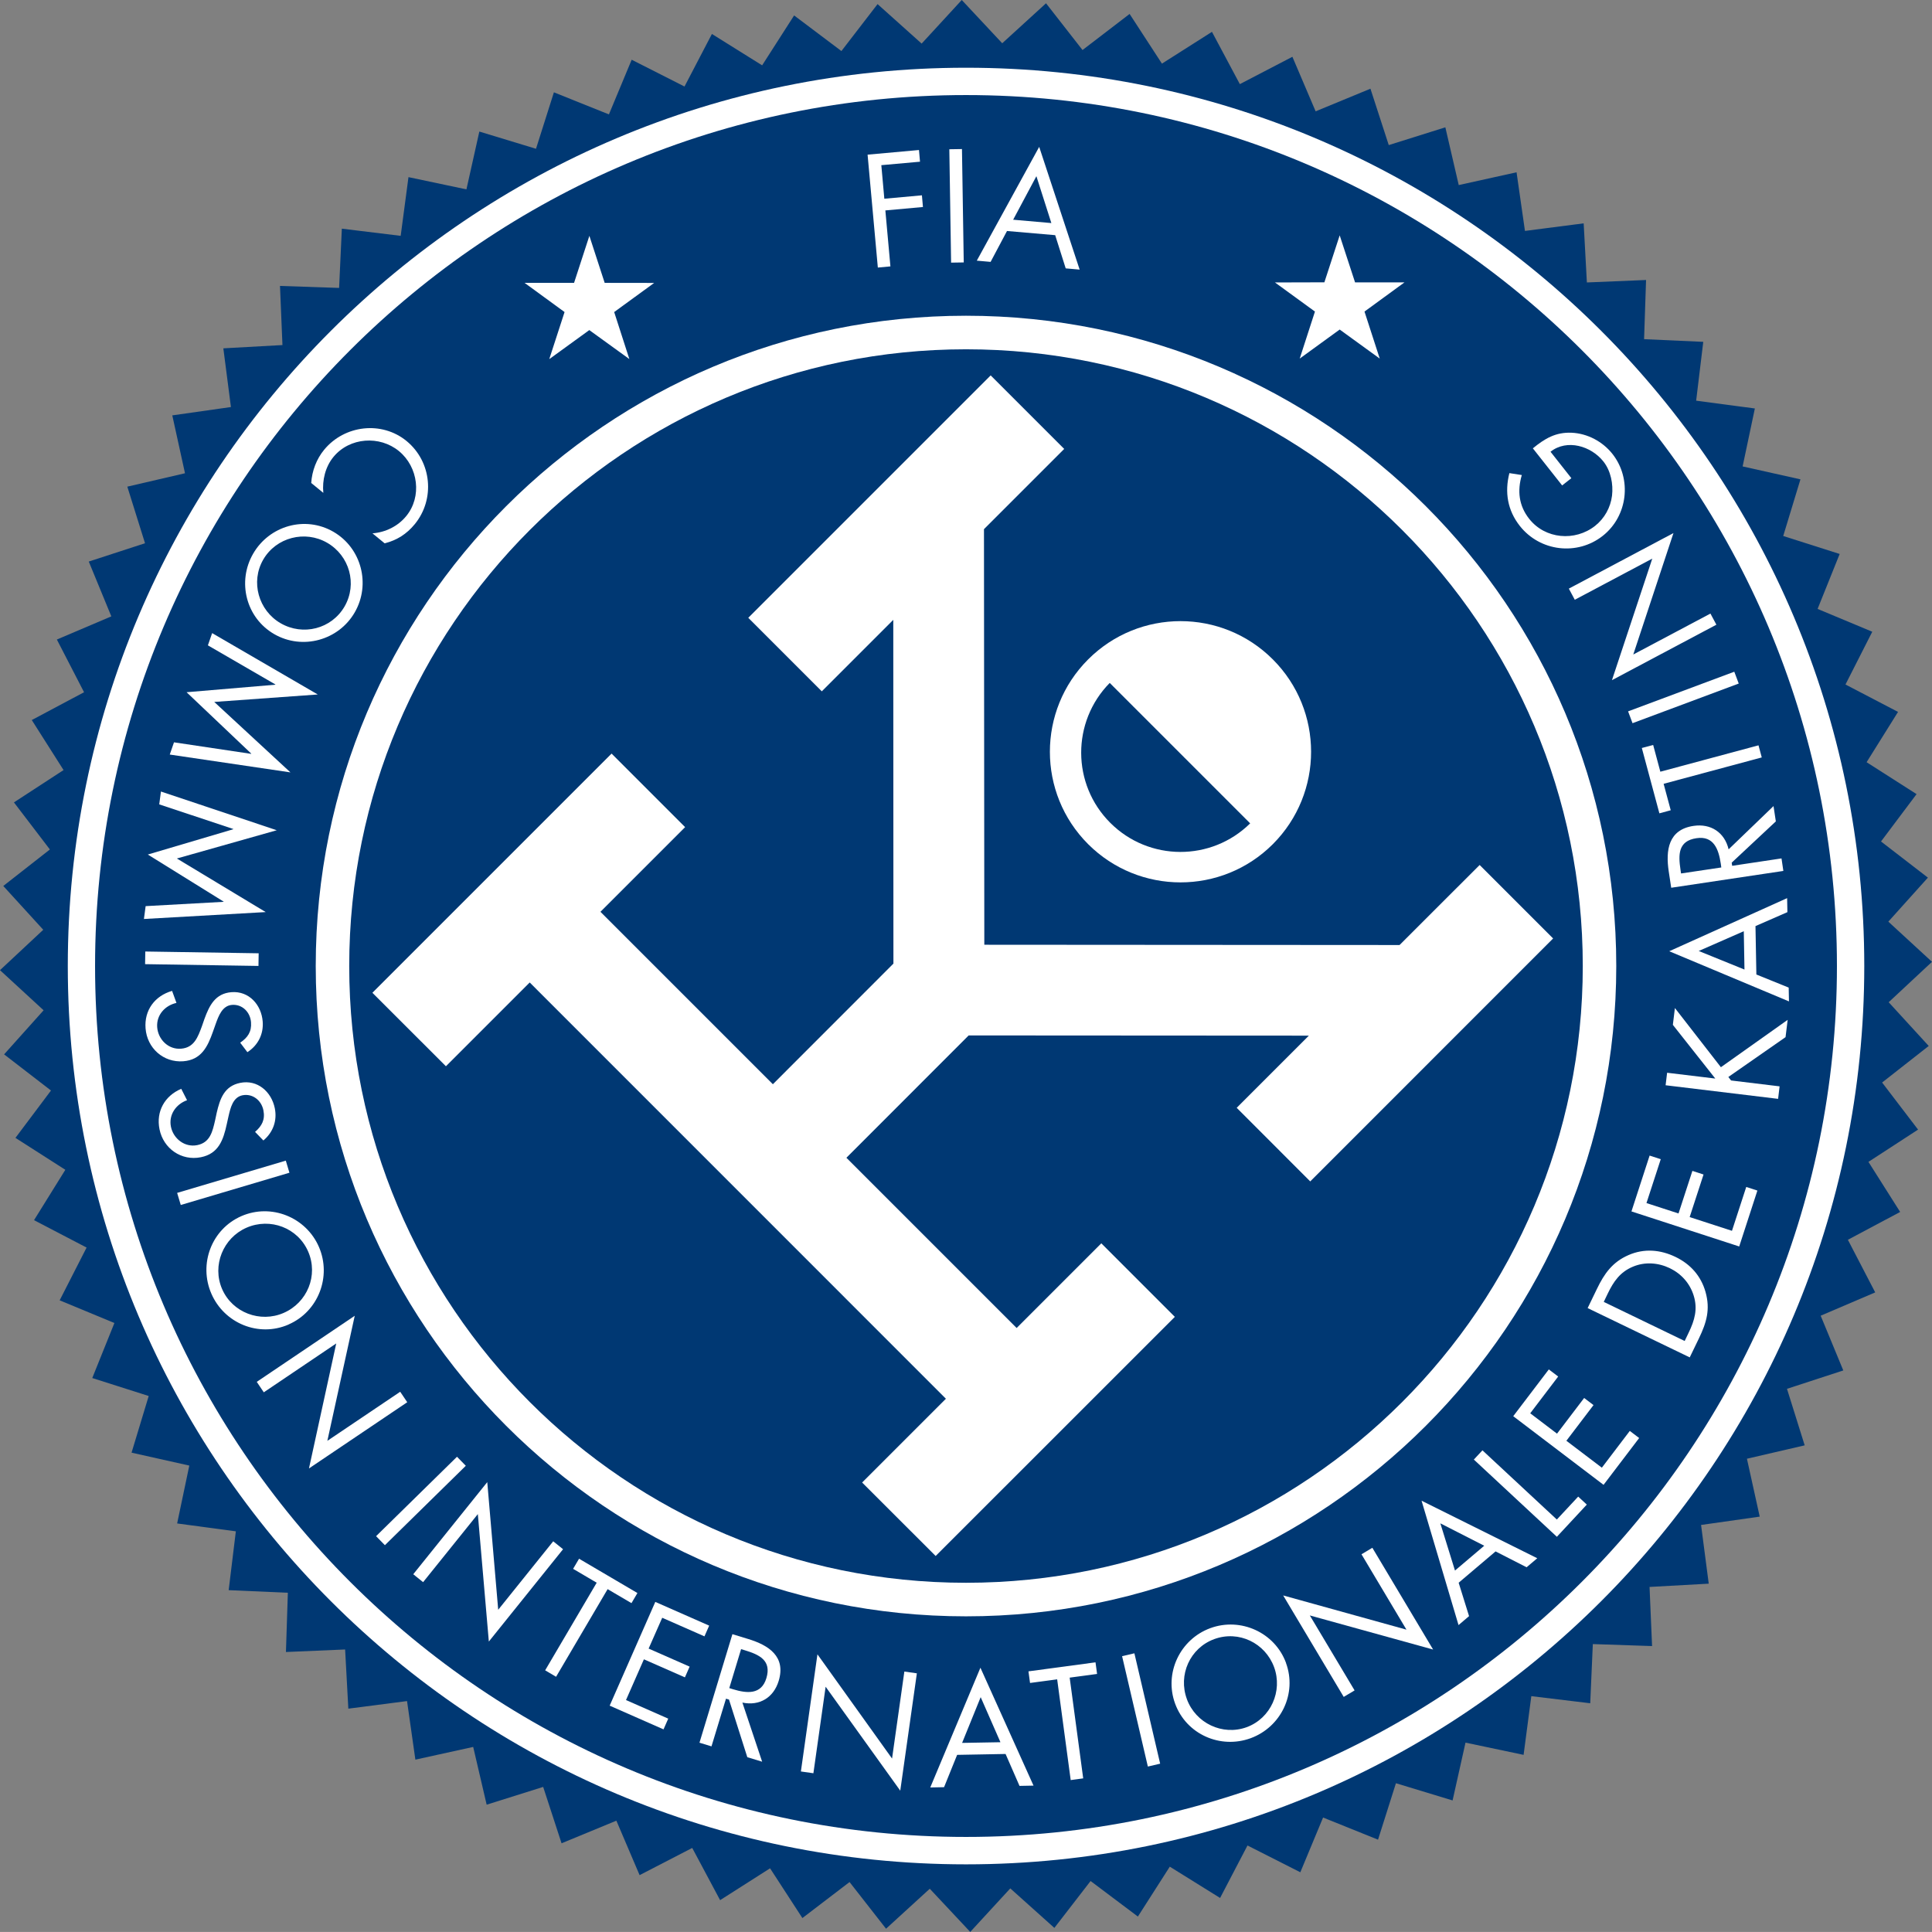
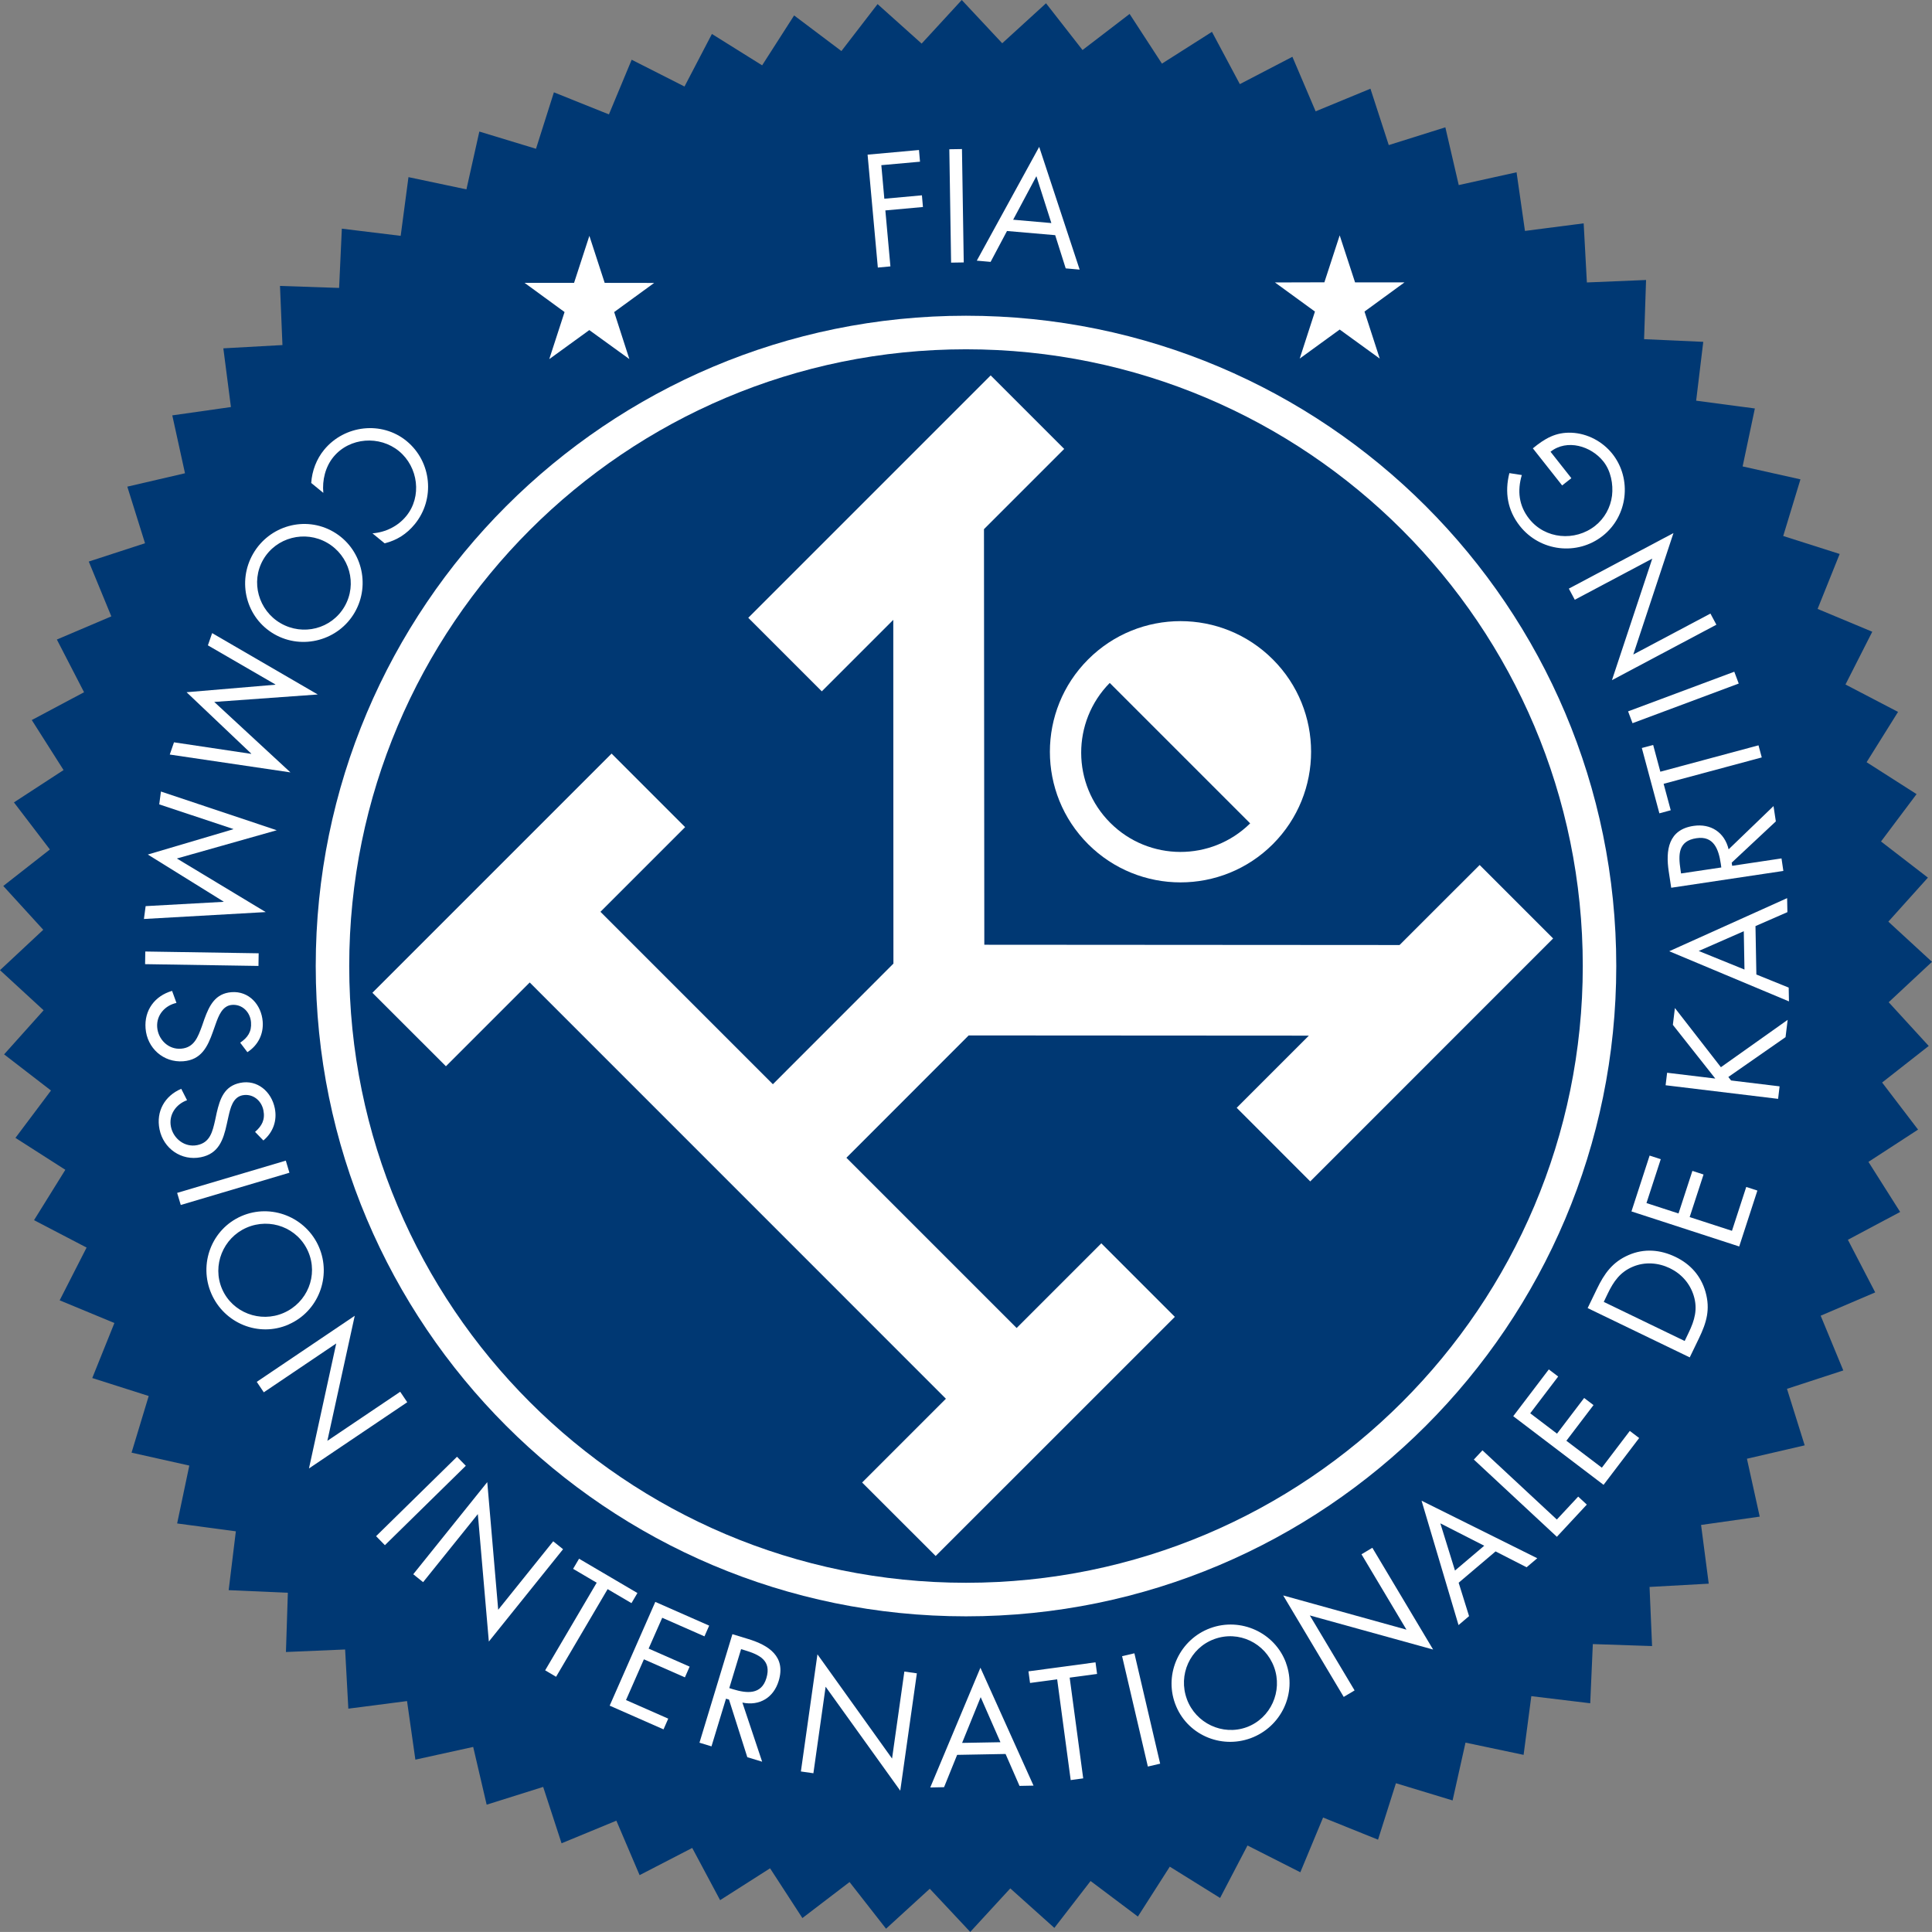
<svg xmlns="http://www.w3.org/2000/svg" id="Layer_2" data-name="Layer 2" viewBox="0 0 282.7 282.69">
  <rect x="0" y="0" width="282.7" height="282.69" fill="#808080" stroke="none" />
  <defs>
    <style>
      .cls-1, .cls-2 {
        fill: #fff;
      }

      .cls-2, .cls-3 {
        fill-rule: evenodd;
      }

      .cls-3 {
        fill: #003873;
      }
    </style>
  </defs>
  <g id="Layer_1-2" data-name="Layer 1">
    <polygon class="cls-3" points="264.07 211.49 255.62 213.45 257.49 221.92 248.91 223.14 250.03 231.73 241.37 232.21 241.74 240.86 233.07 240.57 232.69 249.23 224.07 248.19 222.94 256.78 214.44 254.99 212.55 263.45 204.26 260.93 201.64 269.19 193.6 265.95 190.27 273.96 182.54 270.04 178.53 277.72 171.17 273.14 166.5 280.44 159.58 275.24 154.28 282.1 147.83 276.32 141.97 282.69 136.05 276.37 129.65 282.22 124.31 275.39 117.41 280.66 112.68 273.38 105.37 278.04 101.29 270.4 93.59 274.38 90.19 266.41 82.17 269.72 79.48 261.47 71.21 264.07 69.24 255.62 60.78 257.48 59.56 248.91 50.97 250.02 50.5 241.36 41.84 241.73 42.12 233.06 33.46 232.68 34.51 224.07 25.92 222.92 27.7 214.45 19.25 212.56 21.76 204.27 13.5 201.64 16.74 193.59 8.73 190.27 12.67 182.55 4.98 178.54 9.56 171.17 2.26 166.5 7.46 159.57 .6 154.28 6.38 147.83 0 141.96 6.33 136.05 .48 129.64 7.3 124.3 2.04 117.41 9.3 112.68 4.65 105.36 12.3 101.29 8.32 93.58 16.29 90.19 12.99 82.17 21.22 79.49 18.63 71.21 27.07 69.25 25.21 60.78 33.79 59.56 32.68 50.97 41.33 50.49 40.97 41.84 49.62 42.13 50.02 33.46 58.63 34.51 59.77 25.92 68.25 27.71 70.14 19.25 78.43 21.77 81.05 13.51 89.1 16.74 92.43 8.74 100.16 12.66 104.17 4.97 111.52 9.56 116.2 2.26 123.12 7.47 128.41 .6 134.86 6.38 140.73 0 146.65 6.33 153.06 .48 158.4 7.32 165.29 2.04 170.02 9.31 177.34 4.66 181.42 12.31 189.11 8.31 192.51 16.29 200.53 12.98 203.21 21.23 211.49 18.63 213.45 27.08 221.91 25.21 223.14 33.79 231.73 32.68 232.2 41.33 240.86 40.97 240.57 49.63 249.23 50.02 248.19 58.63 256.78 59.77 254.99 68.25 263.45 70.14 260.93 78.43 269.19 81.06 265.96 89.1 273.96 92.44 270.04 100.16 277.73 104.17 273.13 111.53 280.44 116.2 275.24 123.13 282.1 128.42 276.31 134.86 282.7 140.74 276.36 146.65 282.22 153.05 275.4 158.4 280.66 165.29 273.4 170.01 278.04 177.34 270.39 181.41 274.39 189.11 266.41 192.52 269.72 200.53 261.48 203.22 264.07 211.49" />
-     <path class="cls-2" d="M9.92,141.35C9.92,68.77,68.76,9.91,141.35,9.91s131.44,58.85,131.44,131.44-58.85,131.45-131.44,131.45S9.92,213.93,9.92,141.35Z" />
    <path class="cls-3" d="M13.91,141.35C13.91,70.97,70.96,13.91,141.35,13.91s127.44,57.07,127.44,127.44-57.06,127.44-127.44,127.44S13.91,211.73,13.91,141.35Z" />
    <g>
      <g>
        <path class="cls-1" d="M128.96,24.17l.44,4.91,5.5-.5,.15,1.71-5.5,.5,.74,8.19-1.84,.17-1.5-16.52,7.52-.68,.15,1.71-5.68,.51Z" />
        <path class="cls-1" d="M141.02,38.4l-1.85,.03-.26-16.59,1.85-.03,.26,16.59Z" />
        <path class="cls-1" d="M147.35,33.8l-2.4,4.52-2.02-.18,9.13-16.65,5.92,17.96-2.04-.18-1.54-4.86-7.06-.61Zm4.3-8.02l-3.4,6.37,5.59,.49-2.19-6.86Z" />
      </g>
      <g>
        <path class="cls-1" d="M54.52,78.04c1.89-.15,3.7-1.03,4.91-2.51,2.35-2.85,1.77-7.2-1.05-9.52-2.82-2.32-7.21-2.03-9.58,.84-1.19,1.44-1.67,3.41-1.49,5.27l-1.77-1.45c.11-1.76,.77-3.5,1.89-4.86,2.98-3.62,8.43-4.26,12.07-1.27,3.67,3.02,4.2,8.5,1.18,12.17-1.17,1.43-2.62,2.35-4.4,2.79l-1.77-1.45Z" />
        <path class="cls-1" d="M40.13,92.79c-4.14-2.39-5.46-7.67-3.09-11.77,2.37-4.1,7.6-5.6,11.74-3.21,4.12,2.38,5.49,7.69,3.13,11.79s-7.66,5.56-11.78,3.19Zm7.74-13.37c-3.24-1.87-7.46-.8-9.35,2.46s-.69,7.45,2.55,9.32c3.26,1.88,7.44,.84,9.35-2.46,1.9-3.3,.71-7.44-2.55-9.32Z" />
        <path class="cls-1" d="M46.49,101.62l-15.14,1.09,11.15,10.31-17.66-2.61,.62-1.79,11.3,1.69v-.04s-9.46-8.98-9.46-8.98l12.99-1.1v-.04s-9.87-5.72-9.87-5.72l.62-1.79,15.44,8.97Z" />
        <path class="cls-1" d="M40.48,121.49l-14.6,4.13,13,7.84-17.82,1.01,.25-1.88,11.4-.63v-.04s-11.08-6.88-11.08-6.88l12.5-3.7v-.04s-10.83-3.6-10.83-3.6l.25-1.88,16.93,5.66Z" />
        <path class="cls-1" d="M21.23,141.08l.03-1.85,16.59,.26-.03,1.85-16.59-.26Z" />
        <path class="cls-1" d="M35.15,152.57c1.09-.75,1.69-1.59,1.58-2.99-.11-1.47-1.27-2.66-2.78-2.54-1.43,.11-1.97,1.63-2.39,2.79l-.4,1.13c-.78,2.22-1.71,4.13-4.35,4.33-2.9,.22-5.29-1.93-5.51-4.81-.21-2.66,1.35-4.76,3.88-5.49l.64,1.76c-1.67,.37-2.95,1.77-2.82,3.55s1.62,3.3,3.49,3.15c1.93-.15,2.47-1.71,3.06-3.3l.36-1.04c.73-2,1.59-3.74,3.96-3.93,2.57-.2,4.38,1.85,4.57,4.3,.14,1.84-.68,3.47-2.24,4.48l-1.06-1.4Z" />
        <path class="cls-1" d="M37.34,165.61c.99-.87,1.48-1.78,1.2-3.16-.29-1.44-1.58-2.48-3.07-2.18-1.4,.29-1.75,1.86-2.03,3.06l-.26,1.17c-.5,2.3-1.19,4.31-3.78,4.83-2.85,.58-5.49-1.26-6.06-4.09-.53-2.61,.76-4.89,3.18-5.92l.85,1.67c-1.61,.57-2.71,2.12-2.36,3.87,.35,1.75,2.02,3.07,3.85,2.7,1.9-.38,2.24-2,2.62-3.65l.23-1.08c.48-2.07,1.11-3.91,3.44-4.38,2.52-.51,4.57,1.29,5.06,3.71,.37,1.81-.25,3.53-1.67,4.72l-1.22-1.26Z" />
        <path class="cls-1" d="M26.45,176.32l-.53-1.77,15.9-4.72,.53,1.77-15.9,4.72Z" />
        <path class="cls-1" d="M42.23,193.81c-4.38,1.91-9.41-.17-11.3-4.51s.02-9.44,4.39-11.35c4.36-1.9,9.45,.15,11.34,4.49s-.08,9.47-4.43,11.36Zm-6.15-14.17c-3.43,1.49-5.08,5.53-3.58,8.98,1.5,3.45,5.58,4.99,9.01,3.49,3.45-1.5,5.1-5.49,3.58-8.98-1.52-3.49-5.56-4.99-9.01-3.49Z" />
        <path class="cls-1" d="M51.91,192.52l-4.01,18.31,10.66-7.18,1.03,1.53-14.38,9.69,3.99-18.29-10.6,7.15-1.03-1.53,14.34-9.67Z" />
        <path class="cls-1" d="M56.32,226.1l-1.29-1.32,11.84-11.62,1.29,1.32-11.84,11.62Z" />
        <path class="cls-1" d="M71.3,216.88l1.6,18.67,8.05-10.02,1.44,1.16-10.86,13.51-1.61-18.65-8.01,9.96-1.44-1.16,10.83-13.48Z" />
        <path class="cls-1" d="M81.36,245.35l-1.59-.94,7.54-12.82-3.45-2.03,.87-1.48,8.54,5.02-.87,1.48-3.49-2.05-7.54,12.82Z" />
        <path class="cls-1" d="M95.89,234.4l7.88,3.47-.69,1.57-6.18-2.72-1.99,4.51,6,2.64-.69,1.57-6-2.64-2.62,5.96,6.18,2.72-.69,1.57-7.88-3.47,6.68-15.19Z" />
        <path class="cls-1" d="M104.12,255.54l-1.77-.54,4.82-15.88,2.29,.7c3.01,.91,5.57,2.56,4.48,6.14-.74,2.44-2.8,3.7-5.31,3.17l2.89,8.65-2.17-.66-2.68-8.43-.44-.13-2.12,6.97Zm2.59-8.53l.55,.17c2,.61,4.14,.84,4.88-1.62,.79-2.61-1.05-3.45-3.17-4.09l-.53-.16-1.73,5.71Z" />
        <path class="cls-1" d="M119.62,242.08l10.91,15.24,1.8-12.73,1.83,.26-2.43,17.17-10.92-15.21-1.79,12.66-1.83-.26,2.42-17.13Z" />
        <path class="cls-1" d="M140.06,256.76l-1.92,4.75-2.02,.04,7.34-17.52,7.77,17.25-2.05,.04-2.04-4.67-7.09,.13Zm3.44-8.43l-2.72,6.7,5.61-.1-2.89-6.59Z" />
        <path class="cls-1" d="M158.5,260.22l-1.83,.25-1.98-14.74-3.97,.53-.23-1.7,9.81-1.32,.23,1.7-4.01,.54,1.98,14.74Z" />
        <path class="cls-1" d="M169.76,258.07l-1.8,.42-3.77-16.15,1.8-.42,3.77,16.15Z" />
        <path class="cls-1" d="M188.17,243.33c1.65,4.48-.73,9.38-5.16,11.01-4.44,1.63-9.42-.57-11.06-5.05-1.64-4.46,.71-9.42,5.15-11.05,4.44-1.63,9.44,.63,11.08,5.09Zm-14.5,5.3c1.29,3.51,5.21,5.39,8.75,4.1,3.53-1.3,5.3-5.28,4.01-8.79-1.3-3.53-5.17-5.41-8.75-4.1-3.57,1.31-5.31,5.25-4.01,8.78Z" />
        <path class="cls-1" d="M187.75,233.45l18.05,5.01-6.58-11.03,1.59-.95,8.89,14.89-18.04-4.99,6.55,10.97-1.59,.95-8.86-14.85Z" />
        <path class="cls-1" d="M213.44,231.6l1.52,4.88-1.54,1.31-5.41-18.2,16.93,8.42-1.56,1.32-4.54-2.32-5.4,4.58Zm-2.68-8.69l2.14,6.9,4.28-3.63-6.41-3.27Z" />
        <path class="cls-1" d="M227.81,222.34l3.12-3.35,1.26,1.17-4.38,4.71-12.15-11.3,1.26-1.35,10.89,10.13Z" />
        <path class="cls-1" d="M221.42,207.23l5.21-6.85,1.37,1.04-4.09,5.38,3.92,2.98,3.97-5.22,1.37,1.04-3.97,5.22,5.19,3.94,4.09-5.38,1.37,1.04-5.21,6.85-13.21-10.04Z" />
        <path class="cls-1" d="M232.31,191.41l1.36-2.81c1.08-2.24,2.26-3.92,4.62-4.95,2.29-1,4.66-.8,6.88,.27,2.18,1.05,3.72,2.77,4.39,5.12,.72,2.55,.16,4.47-.97,6.81l-1.34,2.77-14.93-7.21Zm14.78,3.6c.88-1.82,1.36-3.47,.73-5.46-.56-1.78-1.81-3.17-3.48-3.98-1.7-.82-3.66-.96-5.41-.22-1.87,.78-2.83,2.17-3.68,3.94l-.58,1.21,11.84,5.72,.58-1.21Z" />
        <path class="cls-1" d="M238.72,177.27l2.66-8.18,1.63,.53-2.09,6.42,4.69,1.52,2.03-6.23,1.63,.53-2.03,6.23,6.19,2.01,2.09-6.42,1.63,.53-2.66,8.18-15.77-5.13Z" />
        <path class="cls-1" d="M244.78,149.97l.3-2.47,6.73,8.66,9.77-6.93-.31,2.53-8.37,5.83,.4,.51,7.1,.86-.22,1.83-16.46-1.99,.22-1.83,7.05,.85-6.21-7.86Z" />
        <path class="cls-1" d="M256.99,142.59l4.74,1.92,.04,2.02-17.52-7.34,17.25-7.77,.04,2.05-4.67,2.04,.13,7.09Zm-8.43-3.44l6.7,2.72-.1-5.61-6.59,2.89Z" />
        <path class="cls-1" d="M260.68,125.61l.27,1.83-16.41,2.46-.36-2.37c-.47-3.11-.07-6.13,3.62-6.68,2.52-.38,4.55,.94,5.14,3.43l6.57-6.33,.34,2.24-6.46,6.04,.07,.46,7.2-1.08Zm-8.81,1.32l-.08-.57c-.31-2.07-1.02-4.1-3.56-3.71-2.7,.4-2.66,2.42-2.33,4.62l.08,.54,5.9-.88Z" />
        <path class="cls-1" d="M257.31,109.05l.48,1.78-14.36,3.86,1.04,3.87-1.66,.45-2.57-9.56,1.66-.44,1.05,3.91,14.36-3.86Z" />
        <path class="cls-1" d="M253.77,98.29l.65,1.73-15.54,5.8-.65-1.73,15.54-5.8Z" />
        <path class="cls-1" d="M235.87,99.52l5.9-17.78-11.34,6.02-.87-1.63,15.31-8.13-5.88,17.77,11.29-5.99,.87,1.63-15.27,8.11Z" />
        <path class="cls-1" d="M224.3,65.6c1.73-1.42,3.33-2.38,5.66-2.28s4.55,1.29,5.98,3.1c2.89,3.66,2.25,9.1-1.42,11.99-3.73,2.94-9.17,2.3-12.13-1.45-1.8-2.28-2.24-4.93-1.53-7.73l1.82,.28c-.68,2.3-.44,4.49,1.08,6.41,2.34,2.97,6.7,3.34,9.64,1.03,1.38-1.09,2.26-2.68,2.48-4.42,.2-1.7-.18-3.64-1.26-5-1.79-2.26-5.32-3.34-7.74-1.43l3.05,3.87-1.35,1.06-4.28-5.42Z" />
      </g>
    </g>
    <path class="cls-2" d="M46.2,141.35c0-52.55,42.59-95.15,95.15-95.15s95.15,42.6,95.15,95.15-42.6,95.16-95.15,95.16-95.15-42.61-95.15-95.16Z" />
    <path class="cls-3" d="M51.1,141.35c0-49.83,40.41-90.24,90.25-90.24s90.25,40.41,90.25,90.24-40.41,90.25-90.25,90.25-90.25-40.41-90.25-90.25Z" />
    <polygon class="cls-2" points="143.98 77.43 144.03 138.24 204.79 138.28 216.51 126.57 227.26 137.32 191.72 172.87 180.96 162.1 191.52 151.54 141.74 151.51 123.85 169.41 148.76 194.32 161.15 181.93 171.91 192.69 136.91 227.68 126.15 216.93 138.41 204.67 77.51 143.76 65.25 156.02 54.49 145.27 89.49 110.27 100.25 121.03 87.86 133.42 113.09 158.65 130.73 141 130.71 90.7 120.25 101.16 109.49 90.4 144.96 54.93 155.72 65.69 143.98 77.43" />
    <path class="cls-2" d="M159.22,123.52c-7.46-7.46-7.46-19.57,0-27.03,7.47-7.47,19.57-7.47,27.03,0,7.46,7.46,7.46,19.56,0,27.03-7.46,7.46-19.56,7.46-27.03,0Z" />
    <path class="cls-3" d="M162.46,120.4c-5.65-5.64-5.67-14.79-.08-20.47l20.55,20.55c-5.68,5.6-14.82,5.57-20.47-.08Z" />
    <polygon class="cls-2" points="190.18 52.47 196.03 48.22 201.89 52.47 199.66 45.59 205.51 41.32 198.28 41.32 196.03 34.44 193.79 41.31 186.56 41.33 192.41 45.59 190.18 52.47" />
    <polygon class="cls-2" points="92.09 52.54 86.23 48.3 80.37 52.55 82.61 45.66 76.76 41.39 84 41.39 86.24 34.51 88.48 41.39 95.72 41.4 89.87 45.66 92.09 52.54" />
  </g>
</svg>